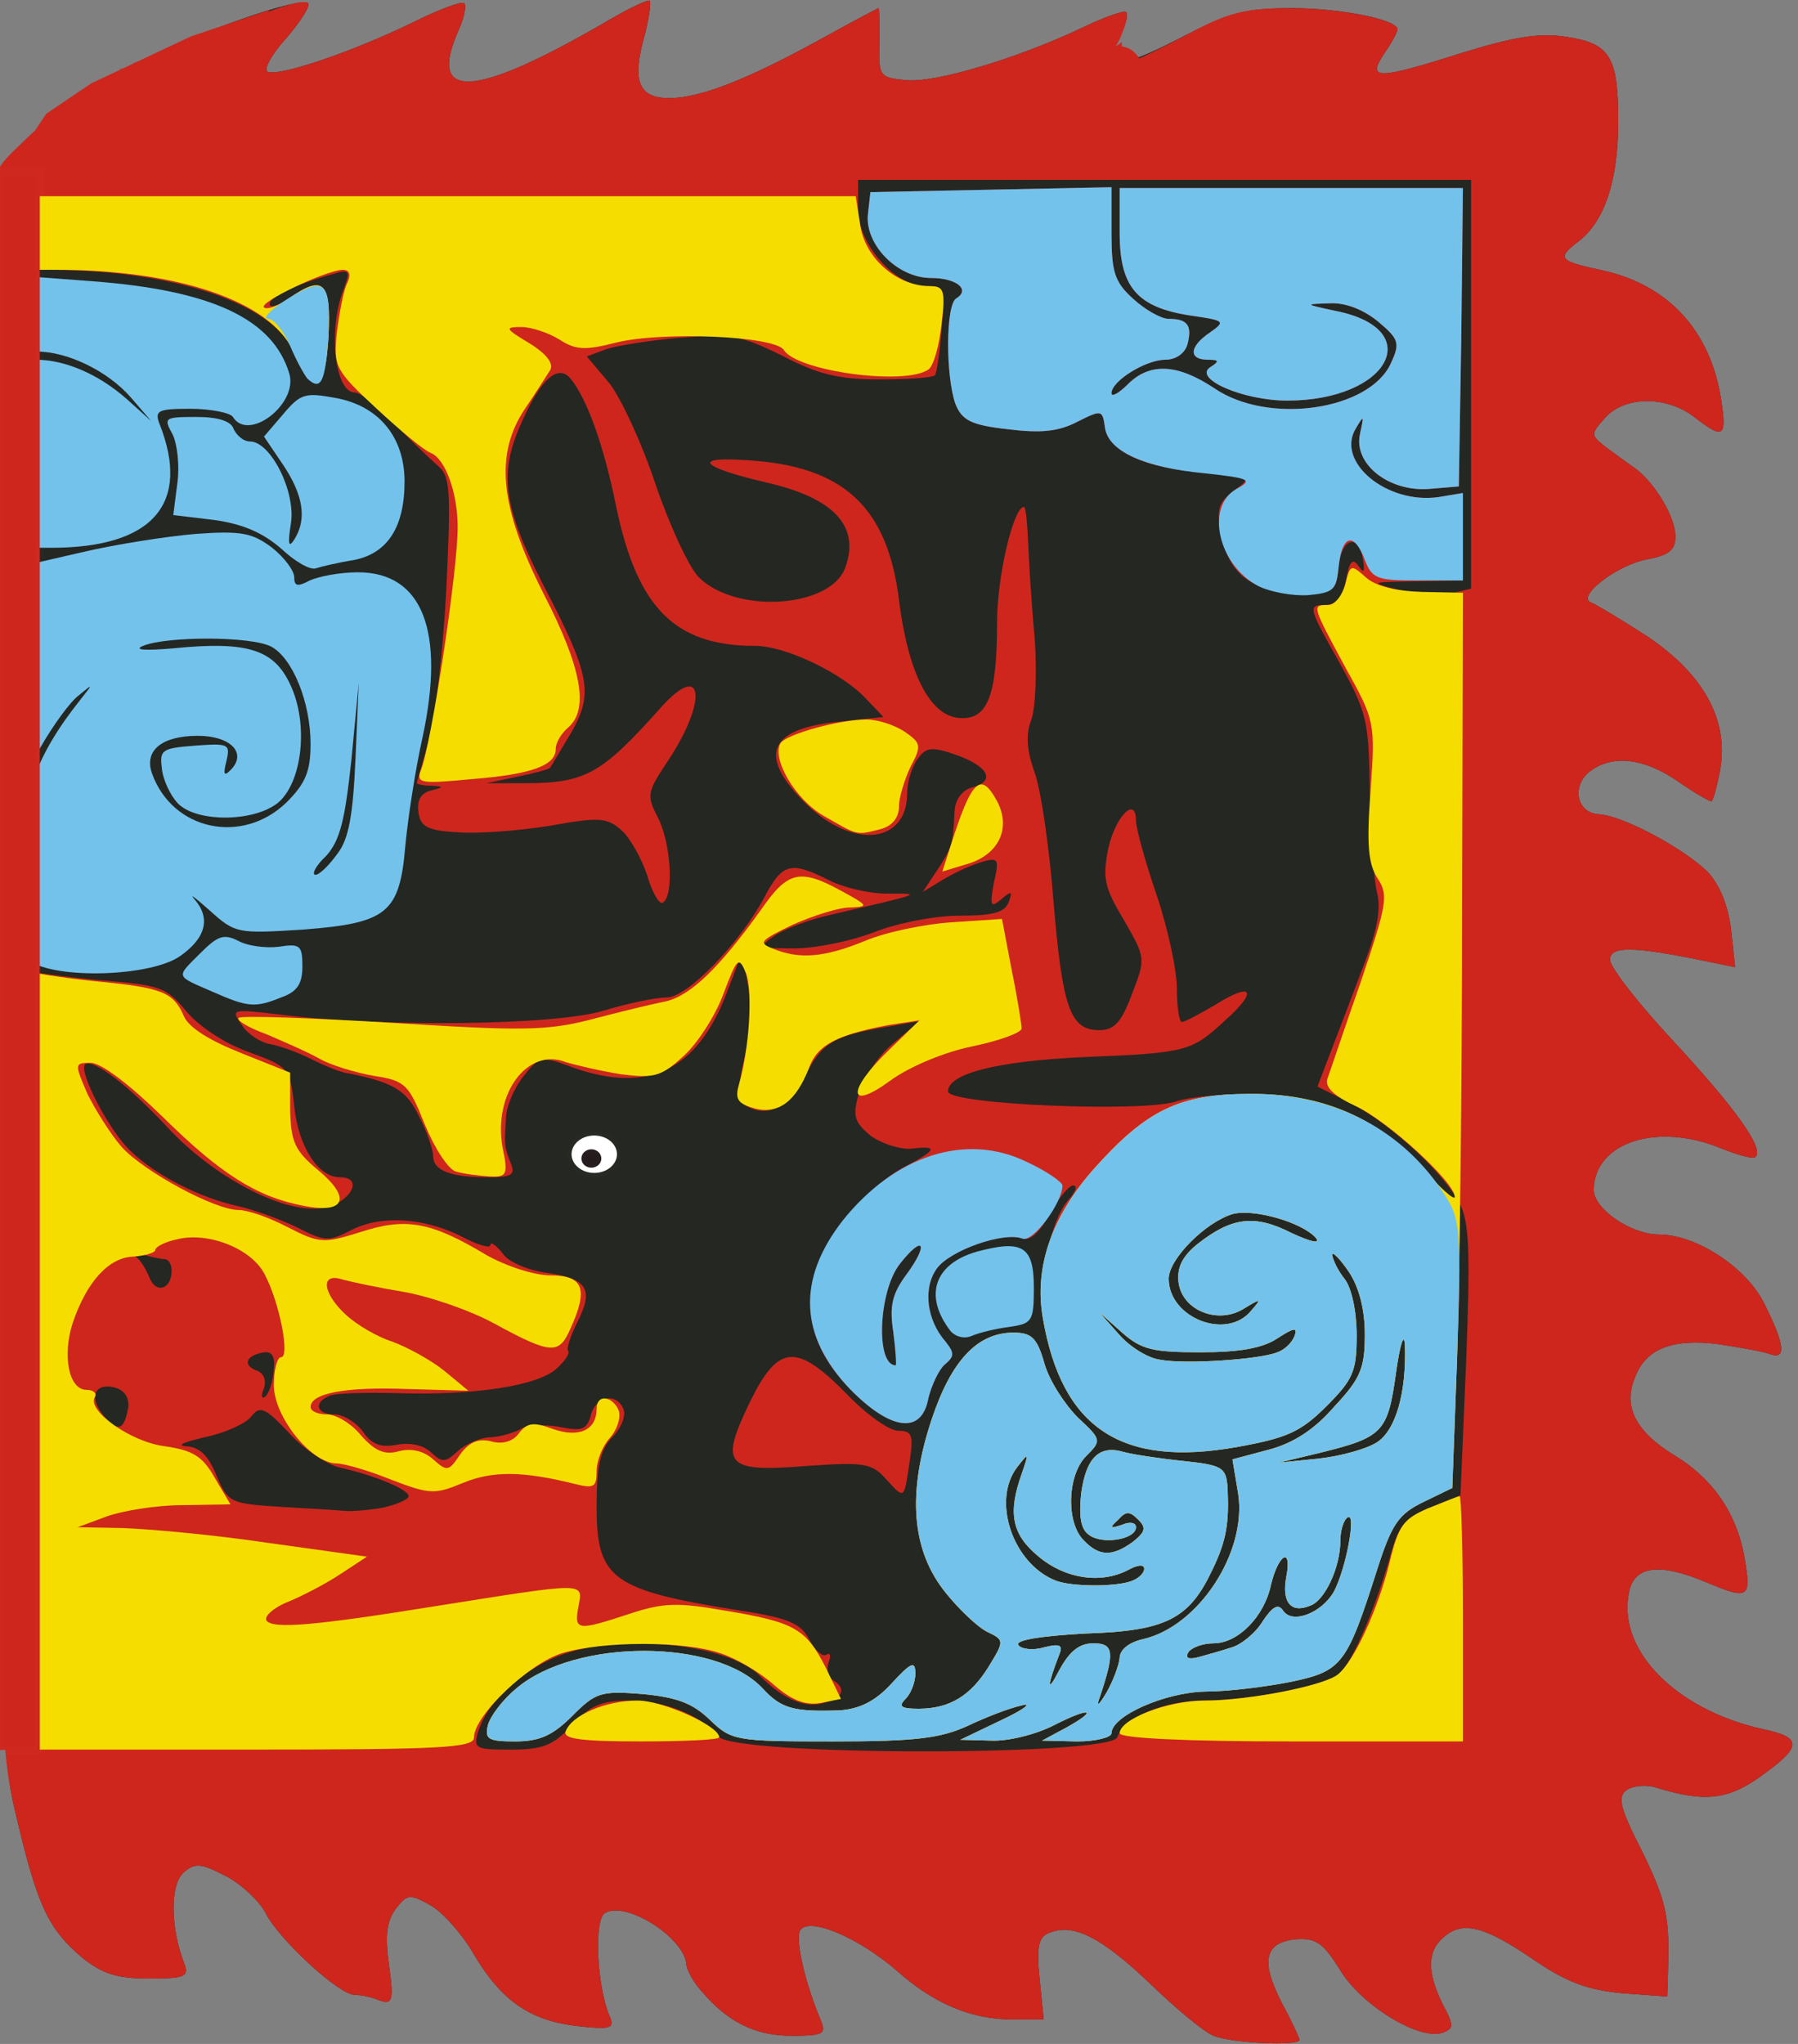
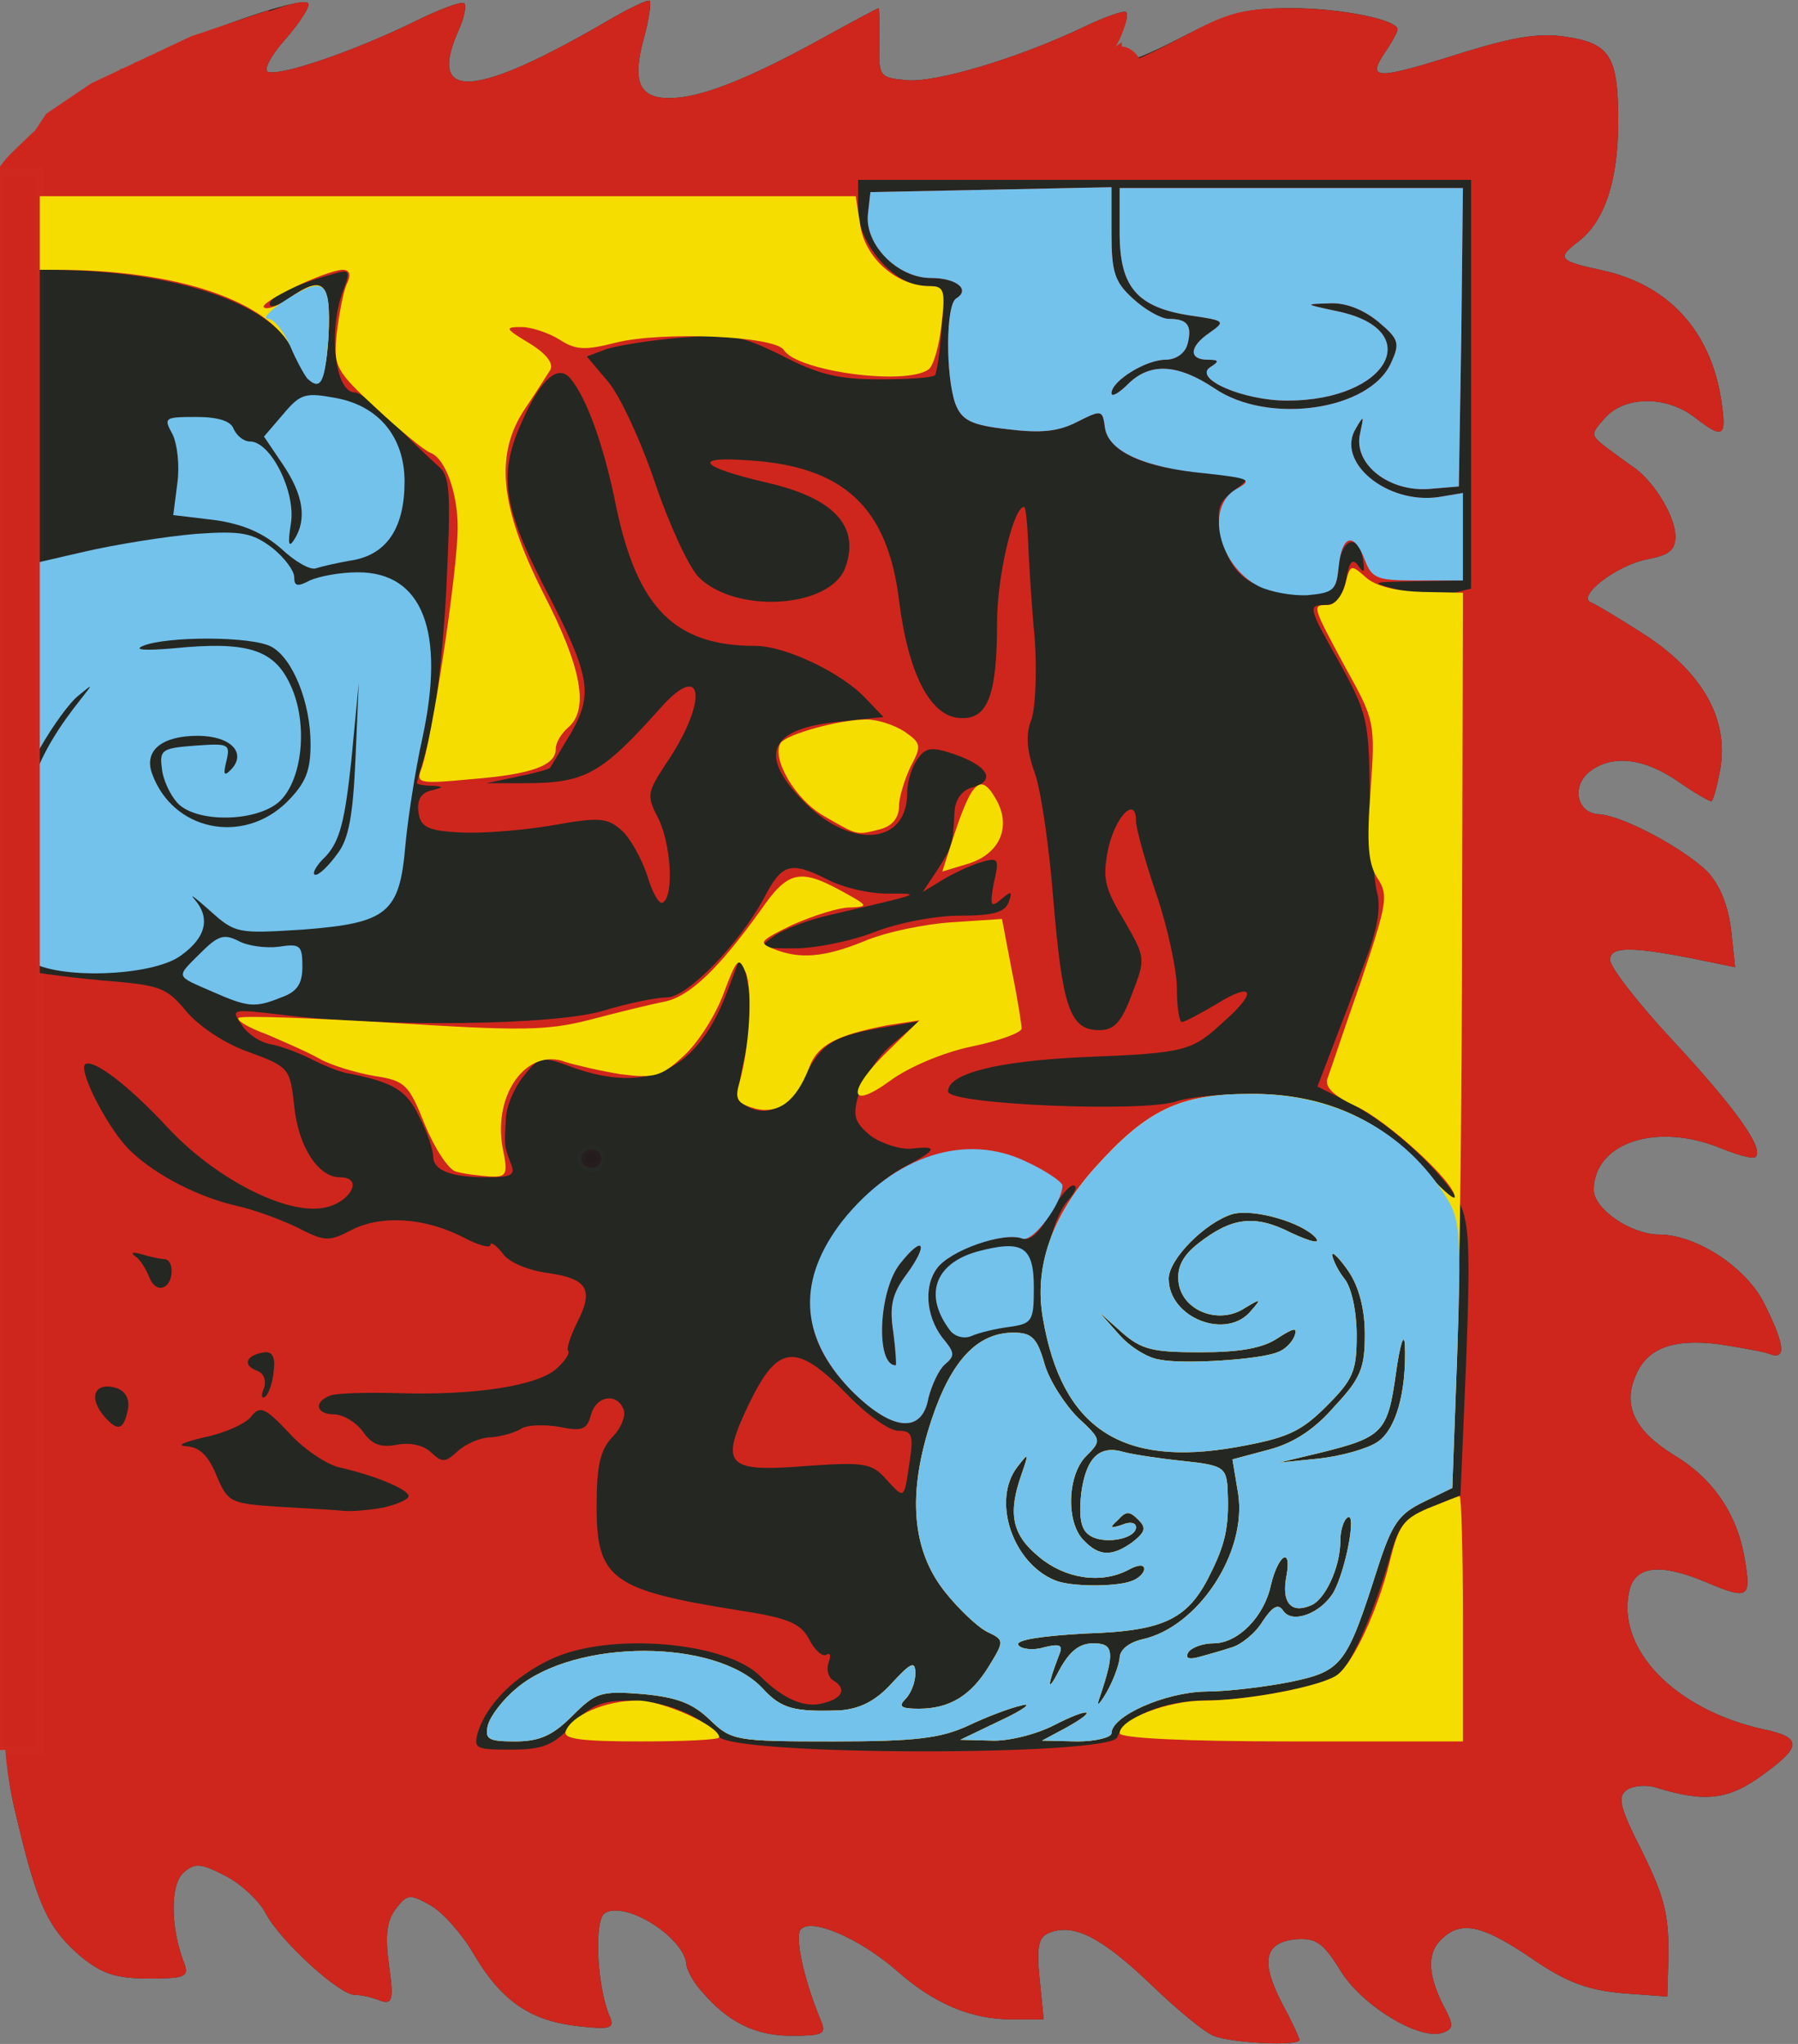
<svg xmlns="http://www.w3.org/2000/svg" xmlns:ns1="http://sodipodi.sourceforge.net/DTD/sodipodi-0.dtd" xmlns:ns2="http://www.inkscape.org/namespaces/inkscape" version="1.0" width="220px" height="250px" viewBox="0 0 2200 2500" preserveAspectRatio="xMidYMid meet" id="svg69" ns1:docname="Korea_1856.svg" ns2:version="0.92.4 (5da689c313, 2019-01-14)">
  <rect x="0" y="0" width="2200" height="2500" fill="#808080" stroke="none" />
  <defs id="defs73" />
  <ns1:namedview pagecolor="#ffffff" bordercolor="#666666" borderopacity="1" objecttolerance="10" gridtolerance="10" guidetolerance="10" ns2:pageopacity="0" ns2:pageshadow="2" ns2:window-width="1366" ns2:window-height="705" id="namedview71" showgrid="false" ns2:snap-nodes="true" ns2:zoom="0.94182548" ns2:cx="37.9301" ns2:cy="185.58089" ns2:window-x="-8" ns2:window-y="-8" ns2:window-maximized="1" ns2:current-layer="svg69" />
  <g id="layer101" stroke="none" fill="#252722">
    <path d="M1485 2490 c-11 -4 -46 -33 -78 -64 -59 -56 -93 -74 -123 -62 -13 5 -16 16 -12 56 l5 50 -39 0 c-49 0 -95 -19 -140 -59 -47 -41 -108 -67 -119 -50 -6 11 5 62 26 112 6 15 1 17 -37 17 -44 0 -78 -17 -110 -55 -10 -11 -17 -25 -18 -31 -1 -33 -74 -80 -100 -64 -13 8 -10 86 5 124 8 17 4 19 -40 14 -57 -7 -92 -31 -126 -89 -14 -24 -38 -51 -53 -59 -25 -14 -28 -13 -42 5 -11 15 -13 33 -8 69 6 43 4 48 -11 43 -9 -4 -23 -7 -31 -7 -19 0 -92 -67 -109 -100 -7 -14 -29 -35 -48 -45 -31 -16 -38 -17 -52 -5 -17 14 -17 68 1 113 5 15 -1 17 -44 17 -40 0 -57 -6 -82 -26 -41 -35 -54 -63 -79 -168 -21 -86 -21 -108 -21 -1052 l0 -964 22 -26 c44 -51 63 -66 138 -104 82 -41 208 -85 217 -76 3 3 -9 22 -27 43 -19 21 -28 39 -22 41 17 5 106 -26 176 -60 32 -16 61 -27 64 -24 3 3 0 17 -6 31 -41 90 18 86 184 -11 24 -14 47 -25 49 -23 2 2 -1 23 -7 45 -15 54 -6 74 31 74 37 0 94 -22 185 -72 38 -21 70 -38 71 -38 1 0 1 19 1 43 -1 40 0 42 32 45 36 4 138 -27 216 -64 27 -13 52 -22 54 -19 3 3 -1 16 -8 30 -22 41 -3 41 73 2 62 -32 81 -37 138 -37 59 0 129 14 129 26 0 3 -7 16 -16 29 -22 33 -10 33 97 -1 62 -19 93 -24 125 -19 54 8 64 24 64 103 0 72 -16 121 -47 146 -29 22 -27 25 29 37 80 18 131 74 144 158 7 46 3 49 -33 21 -34 -26 -85 -26 -109 1 -18 20 -18 21 1 36 11 8 27 20 36 26 25 19 49 60 49 83 0 17 -8 23 -34 28 -38 7 -88 46 -69 53 7 3 37 21 68 41 69 46 100 102 90 162 -4 22 -9 40 -11 40 -3 0 -22 -11 -42 -25 -41 -28 -79 -32 -106 -12 -24 18 -17 52 11 53 29 2 102 41 132 70 15 16 25 40 29 70 l5 47 -34 -7 c-92 -19 -119 -19 -119 -2 0 9 35 54 78 100 75 81 111 131 100 141 -3 3 -21 -2 -41 -10 -79 -33 -156 -8 -157 50 0 24 46 55 80 55 45 0 107 40 129 85 25 50 27 69 6 61 -8 -3 -37 -8 -63 -12 -57 -7 -89 6 -102 42 -14 35 2 65 47 93 49 29 79 73 88 129 8 47 4 49 -48 27 -55 -23 -85 -20 -93 9 -18 72 55 147 163 171 48 10 48 21 1 55 -43 32 -72 35 -133 16 -11 -3 -26 -2 -34 3 -12 8 -10 20 17 73 31 63 35 82 33 147 l-1 33 -55 -4 c-42 -4 -67 -13 -107 -40 -61 -42 -88 -49 -111 -29 -21 17 -21 43 -2 82 14 26 14 30 1 35 -28 11 -100 -33 -126 -76 -21 -34 -30 -40 -55 -38 -38 4 -43 27 -16 79 12 22 21 42 21 44 0 8 -84 4 -105 -5z" id="path2" />
  </g>
  <g id="layer102" fill="#ce261d" stroke="none">
    <path d="m 1485,2490 c -11,-4 -46,-33 -78,-64 -59,-56 -93,-74 -123,-62 -13,5 -16,16 -12,56 l 5,50 h -39 c -49,0 -95,-19 -140,-59 -47,-41 -108,-67 -119,-50 -6,11 5,62 26,112 6,15 1,17 -37,17 -44,0 -78,-17 -110,-55 -10,-11 -17,-25 -18,-31 -1,-33 -74,-80 -100,-64 -13,8 -10,86 5,124 8,17 4,19 -40,14 -57,-7 -92,-31 -126,-89 -14,-24 -38,-51 -53,-59 -25,-14 -28,-13 -42,5 -11,15 -13,33 -8,69 6,43 4,48 -11,43 -9,-4 -23,-7 -31,-7 -19,0 -92,-67 -109,-100 -7,-14 -29,-35 -48,-45 -31,-16 -38,-17 -52,-5 -17,14 -17,68 1,113 5,15 -1,17 -44,17 -40,0 -57,-6 -82,-26 C 59,2359 46,2331 21,2226 1,2144 0,2111 0,1658 v -480 l 22,7 c 13,4 58,10 101,14 73,6 80,8 105,38 16,19 48,40 77,50 49,18 50,20 55,66 5,49 29,87 56,87 32,0 10,35 -25,38 -47,5 -130,-39 -185,-98 -49,-53 -93,-86 -102,-78 -8,9 30,82 56,106 31,30 85,57 130,67 19,4 52,16 73,26 35,18 39,18 68,3 36,-18 89,-15 137,10 17,9 32,13 32,9 0,-5 7,0 15,10 7,11 32,21 55,24 49,7 57,20 36,61 -8,16 -13,32 -11,34 3,3 -4,13 -14,22 -23,21 -100,33 -195,30 -38,-1 -75,0 -82,3 -21,8 -17,23 5,23 11,0 27,10 35,21 11,16 22,20 42,16 17,-3 33,1 42,10 13,12 17,12 32,-2 10,-9 28,-17 41,-17 13,-1 29,-6 36,-10 6,-5 27,-6 46,-3 29,6 35,4 40,-14 6,-24 32,-28 40,-7 3,8 -3,23 -14,34 -15,16 -19,36 -19,85 0,89 19,102 176,127 59,9 74,16 84,35 7,14 17,22 21,19 5,-3 6,1 3,9 -3,8 -1,18 5,22 17,10 13,22 -11,28 -23,7 -50,-5 -78,-33 -42,-42 -184,-54 -255,-21 -45,21 -79,55 -90,89 -6,21 -3,22 40,22 39,0 52,-5 75,-30 22,-24 36,-30 70,-30 43,0 88,18 109,44 20,24 479,24 488,1 9,-25 58,-45 107,-45 54,0 146,-18 164,-32 16,-13 44,-79 62,-141 11,-41 18,-50 50,-63 l 37,-15 7,-165 c 5,-133 4,-169 -8,-192 -20,-38 -83,-96 -132,-122 l -42,-21 18,-47 c 10,-26 28,-73 40,-105 15,-39 20,-66 15,-85 -4,-15 -8,-70 -9,-122 -1,-90 -3,-98 -39,-163 -35,-62 -37,-67 -17,-67 15,0 22,-8 27,-31 4,-22 8,-27 15,-17 7,10 8,8 6,-6 -5,-34 -26,-29 -30,6 -3,32 -4,33 -50,32 -57,0 -85,-22 -94,-72 -6,-29 -3,-38 16,-52 23,-17 22,-17 -36,-22 -73,-5 -118,-26 -122,-55 -3,-22 -4,-22 -34,-7 -23,12 -45,14 -85,9 -45,-5 -56,-11 -64,-31 -12,-34 -12,-121 1,-129 18,-11 0,-25 -31,-25 -41,0 -81,-41 -77,-78 l 3,-27 148,-3 147,-3 v 56 c 0,48 4,60 26,80 15,14 35,25 44,25 23,0 29,8 23,31 -3,11 -14,19 -27,19 -24,0 -66,26 -66,41 0,5 9,0 20,-11 27,-27 61,-25 106,5 66,45 190,27 216,-31 11,-24 10,-29 -15,-50 -18,-15 -40,-24 -60,-23 -31,1 -31,1 6,9 114,22 67,110 -58,110 -54,0 -116,-27 -94,-41 11,-7 11,-9 -3,-9 -24,0 -23,-16 2,-33 20,-14 19,-15 -23,-21 -66,-10 -87,-35 -87,-101 v -55 h 210 210 l -2,183 -3,182 -36,3 c -49,4 -93,-30 -85,-67 5,-23 5,-24 -5,-7 -25,41 38,93 101,84 l 30,-5 v 54 53 l -57,1 c -58,1 -58,1 -20,11 20,6 49,7 62,4 l 25,-6 V 470 220 h -375 -375 v 36 c 0,43 45,94 83,94 23,0 24,2 19,53 -2,28 -6,54 -8,56 -3,3 -33,5 -68,5 -50,0 -75,-6 -119,-29 -51,-25 -63,-27 -124,-22 -37,3 -79,10 -91,14 l -24,9 27,32 c 14,17 40,73 57,124 17,50 41,102 53,114 45,45 160,38 179,-11 19,-51 -13,-86 -97,-105 -81,-19 -91,-32 -22,-27 117,7 171,57 185,171 11,88 37,140 72,144 36,4 48,-25 48,-117 0,-56 20,-141 33,-141 2,0 4,19 5,43 1,23 4,76 8,117 3,41 1,86 -4,100 -7,18 -6,37 4,65 8,22 18,93 23,157 11,130 20,158 56,158 18,0 27,-9 40,-44 17,-44 17,-44 -10,-91 -24,-40 -26,-51 -19,-87 9,-40 34,-65 34,-34 0,9 11,49 25,90 14,41 25,93 25,115 0,23 3,41 6,41 4,0 22,-10 41,-21 46,-29 53,-17 11,20 -40,37 -46,39 -173,44 -105,5 -165,20 -165,42 0,16 240,26 280,12 14,-5 54,-9 90,-9 102,-1 189,45 240,127 17,27 18,46 13,192 l -6,163 -35,17 c -31,15 -39,27 -57,83 -37,116 -43,124 -105,137 -30,6 -77,12 -105,12 -50,1 -115,30 -115,51 0,5 -19,10 -42,10 l -43,-1 28,-15 c 42,-23 32,-27 -13,-4 -21,11 -56,20 -77,19 l -38,-1 50,-24 c 28,-13 39,-22 25,-18 -14,3 -43,14 -66,25 -33,15 -63,19 -164,19 -121,0 -125,-1 -152,-27 -21,-20 -40,-27 -82,-31 -51,-4 -57,-2 -86,27 -24,24 -40,31 -70,31 -33,0 -37,-3 -33,-20 3,-11 18,-31 35,-45 72,-61 244,-61 301,0 23,25 38,29 95,27 24,-2 43,-11 63,-33 24,-26 29,-28 29,-12 0,10 -5,24 -12,31 -9,9 -6,12 16,12 38,0 64,-16 86,-52 19,-31 19,-32 -2,-42 -12,-6 -35,-28 -51,-48 -42,-52 -47,-122 -17,-212 24,-72 56,-106 100,-106 22,0 29,6 38,38 6,21 25,50 41,66 29,27 29,28 10,47 -23,23 -25,81 -3,103 19,20 35,20 60,2 15,-12 17,-17 7,-27 -11,-11 -15,-11 -25,0 -11,10 -10,11 5,6 9,-4 17,-3 17,3 0,15 -42,22 -58,9 -10,-7 -12,-24 -9,-51 6,-43 22,-59 52,-50 11,3 44,8 73,11 48,5 52,8 54,32 2,44 -1,65 -19,102 -28,59 -56,74 -155,77 -54,3 -86,8 -82,14 3,5 18,7 31,3 20,-5 24,-3 19,9 -15,39 -15,48 0,19 13,-24 25,-33 42,-33 25,0 26,11 8,65 -5,13 -2,12 8,-5 8,-14 15,-33 16,-42 0,-10 11,-19 28,-23 68,-15 128,-106 117,-178 l -7,-42 45,-12 c 30,-8 56,-25 80,-53 32,-34 37,-47 37,-88 0,-30 -7,-58 -20,-77 -11,-16 -20,-25 -20,-20 1,6 7,19 15,29 9,11 15,41 15,69 0,44 -4,54 -37,87 -32,32 -49,39 -110,50 -141,25 -214,-23 -237,-158 -7,-42 10,-121 31,-144 9,-10 12,-18 6,-18 -5,0 -18,16 -29,35 -11,22 -24,33 -32,30 -24,-9 -90,14 -106,37 -17,24 -12,63 11,89 11,14 11,18 -1,28 -7,6 -16,25 -20,41 -8,45 -46,40 -96,-11 -45,-47 -58,-93 -41,-147 13,-43 65,-103 110,-126 38,-20 39,-25 6,-21 -14,1 -36,-6 -50,-16 -20,-17 -22,-24 -14,-52 5,-17 23,-45 41,-60 l 33,-28 -40,7 c -65,11 -79,19 -100,60 -20,39 -47,52 -73,36 -10,-7 -10,-19 -1,-59 7,-29 9,-67 4,-89 l -7,-39 -19,50 c -36,94 -96,123 -187,91 -40,-15 -42,-14 -62,11 -11,14 -21,37 -21,52 -2,33 -2,33 6,54 6,14 1,17 -28,17 -45,0 -67,-8 -67,-26 0,-7 -7,-29 -17,-48 -15,-32 -31,-42 -86,-53 -10,-1 -31,-10 -47,-18 -16,-8 -38,-16 -50,-18 -11,-2 -27,-12 -34,-23 -14,-20 -13,-20 47,-13 128,16 339,13 396,-5 30,-9 64,-16 77,-16 25,0 89,-66 119,-122 22,-42 32,-45 78,-22 17,9 49,17 72,17 44,0 47,-1 -69,26 -27,6 -58,18 -69,26 -20,14 -19,15 25,15 26,0 70,-9 98,-20 28,-11 74,-20 104,-20 41,0 55,-4 60,-16 5,-14 4,-15 -9,-4 -13,11 -14,8 -9,-20 7,-30 6,-32 -17,-25 -13,4 -34,14 -47,22 l -23,14 18,-27 c 18,-28 19,-31 21,-72 1,-15 10,-26 22,-29 29,-8 19,-26 -21,-40 -29,-10 -36,-9 -46,5 -7,9 -13,28 -13,42 0,62 -66,69 -123,14 -60,-59 -48,-92 37,-101 l 57,-6 -22,-23 C 1030,823 961,790 924,790 826,790 780,744 754,620 739,545 718,487 698,463 c -15,-18 -36,0 -59,52 -29,63 -24,103 25,199 59,113 62,134 35,182 -13,21 -24,41 -26,43 -1,2 -20,7 -40,11 l -38,8 h 45 c 76,0 95,-10 169,-93 53,-59 57,-6 6,69 -23,35 -24,39 -10,66 16,31 20,96 6,104 -4,3 -13,-12 -19,-33 -7,-21 -21,-46 -31,-55 -18,-16 -27,-17 -88,-6 -37,6 -88,10 -113,8 -37,-2 -46,-7 -48,-25 -2,-14 3,-23 15,-26 16,-4 17,-5 1,-6 -10,0 -18,-2 -18,-3 0,-2 7,-24 14,-50 8,-25 18,-109 22,-185 6,-126 5,-141 -11,-154 -9,-8 -33,-31 -53,-51 -19,-21 -41,-38 -48,-38 -24,0 -33,-75 -14,-125 9,-24 8,-26 -12,-20 -47,13 -78,28 -78,37 0,5 10,2 22,-6 44,-31 53,-22 50,45 -4,67 -18,74 -42,20 C 334,371 214,331 63,330 H 10 L 7,502 C 5,663 4,659 2,443 0,187 -32,232 37,165 80,123 361,-13 377,4 c 3,3 -9,22 -27,43 -19,21 -28,39 -22,41 17,5 106,-26 176,-60 32,-16 61,-27 64,-24 3,3 0,17 -6,31 -41,90 18,86 184,-11 24,-14 47,-25 49,-23 2,2 -1,23 -7,45 -15,54 -6,74 31,74 37,0 94,-22 185,-72 38,-21 70,-38 71,-38 1,0 1,19 1,43 -1,40 0,42 32,45 36,4 138,-27 216,-64 27,-13 52,-22 54,-19 3,3 -1,17 -8,33 -8,15 -16,30 -18,34 -5,11 37,-6 103,-41 48,-26 69,-31 125,-31 59,0 130,14 130,26 0,3 -7,16 -16,29 -22,33 -10,33 97,-1 62,-19 93,-24 125,-19 54,8 64,24 64,103 0,72 -16,121 -47,146 -29,22 -27,25 29,37 80,18 131,74 144,158 7,46 3,49 -33,21 -34,-26 -85,-26 -109,1 -18,20 -18,21 1,36 11,8 27,20 36,26 25,19 49,60 49,83 0,17 -8,23 -34,28 -38,7 -88,46 -69,53 7,3 37,21 68,41 69,46 100,102 90,162 -4,22 -9,40 -11,40 -3,0 -22,-11 -42,-25 -41,-28 -79,-32 -106,-12 -24,18 -17,52 11,53 29,2 102,41 132,70 15,16 25,40 29,70 l 5,47 -34,-7 c -92,-19 -119,-19 -119,-2 0,9 35,54 78,100 75,81 111,131 100,141 -3,3 -21,-2 -41,-10 -79,-33 -156,-8 -157,50 0,24 46,55 80,55 45,0 107,40 129,85 25,50 27,69 6,61 -8,-3 -37,-8 -63,-12 -57,-7 -89,6 -102,42 -14,35 2,65 47,93 49,29 79,73 88,129 8,47 4,49 -48,27 -55,-23 -85,-20 -93,9 -18,72 55,147 163,171 48,10 48,21 1,55 -43,32 -72,35 -133,16 -11,-3 -26,-2 -34,3 -12,8 -10,20 17,73 31,63 35,82 33,147 l -1,33 -55,-4 c -42,-4 -67,-13 -107,-40 -61,-42 -88,-49 -111,-29 -21,17 -21,43 -2,82 14,26 14,30 1,35 -28,11 -100,-33 -126,-76 -21,-34 -30,-40 -55,-38 -38,4 -43,27 -16,79 12,22 21,42 21,44 0,8 -84,4 -105,-5 z m 22,-475 c 11,-3 29,-17 38,-32 12,-18 19,-22 25,-13 11,17 47,3 62,-23 15,-28 28,-98 17,-91 -5,3 -9,16 -9,29 0,32 -19,73 -37,79 -24,10 -35,-5 -29,-36 7,-37 -10,-27 -19,11 -8,38 -40,71 -70,71 -13,0 -27,5 -31,11 -4,7 0,9 12,6 11,-3 29,-8 41,-12 z m -123,-81 c 9,-3 16,-10 16,-15 0,-6 -8,-5 -19,1 -34,18 -78,11 -110,-16 -33,-27 -38,-53 -21,-101 9,-26 9,-27 -5,-9 -32,41 -6,118 46,139 19,8 74,8 93,1 z m -915,-90 c 17,-4 31,-10 31,-14 0,-8 -40,-25 -84,-35 -15,-3 -44,-22 -62,-42 -30,-32 -36,-34 -47,-20 -6,8 -32,20 -57,25 -25,6 -35,10 -22,11 16,1 27,11 37,36 14,33 17,34 77,38 35,2 70,4 79,5 9,1 31,-1 48,-4 z m 1216,-80 c 23,-15 36,-61 34,-119 -1,-16 -6,-1 -11,35 -10,72 -16,78 -93,97 l -50,12 49,-5 c 27,-3 59,-12 71,-20 z M 157,1721 c 1,-12 -5,-21 -17,-24 -25,-6 -32,13 -12,36 17,19 24,16 29,-12 z m 178,-45 c 2,-16 -2,-23 -11,-22 -22,3 -28,15 -11,22 10,3 13,12 10,22 -4,9 -3,14 2,10 4,-4 9,-18 10,-32 z m 758,-47 c -5,-32 -1,-47 16,-70 28,-38 21,-50 -8,-13 -26,33 -30,124 -5,124 1,0 0,-18 -3,-41 z m 470,25 c 9,-3 18,-12 21,-20 4,-11 -1,-10 -21,3 -18,12 -46,17 -94,17 -58,0 -72,-3 -96,-24 l -28,-25 24,27 c 13,15 35,29 50,31 30,6 122,0 144,-9 z m -32,-51 c 13,-15 12,-15 -8,-3 -32,21 -77,3 -81,-32 -2,-18 5,-32 24,-47 41,-32 69,-36 114,-13 24,11 36,14 30,6 -17,-19 -76,-36 -102,-29 -33,10 -78,55 -78,79 0,48 71,76 101,39 z M 210,1554 c 0,-8 -4,-14 -9,-14 -5,0 -18,-3 -28,-6 -11,-3 -14,-2 -7,3 6,4 13,16 17,26 8,20 27,14 27,-9 z" id="path5" ns2:connector-curvature="0" ns1:nodetypes="cccscscccsccscccccccsccccsccsccccccsccccccccscccscccsccccccccccscccsccsccscsccscccccccccccccscscccccccccccsccccscscssscccccsssccsccccccccccccccccccccsscssccccccscccccsscccccscccsssscccscccccccccscccccccccsccsscccccssscccssccsccsccscccccccccccsccccccscscccsscccscscccccccccccccccccccccccssccsccccsccsccssscscccccccccsccccscsccccccscccccccccscsccccsccsccccccccccccsccscscscccccccsscccscccccccsccccscccccccsccccscccccccccccccccccccccccsccccccscccsccccscccccccscccccccscccscccccccccccccccccsccccsccccccccccccscssccss" />
    <path d="M1084 1809 c-17 -19 -26 -21 -96 -16 -100 8 -108 0 -71 -77 35 -72 57 -74 119 -11 24 25 52 45 63 45 17 0 19 5 14 38 -7 47 -6 46 -29 21z" id="path7" />
  </g>
  <g id="layer104" stroke="none" fill="#f6dd00">
-     <path d="M10 1659 c0 -455 1 -481 17 -473 10 4 50 10 88 14 83 8 97 13 110 43 6 14 32 30 70 45 l60 24 0 45 c1 39 5 50 34 74 41 34 34 54 -17 44 -58 -11 -102 -39 -173 -109 -40 -39 -75 -66 -88 -66 -20 0 -20 1 -4 38 10 20 28 49 42 65 27 30 114 77 143 77 11 0 37 9 60 21 39 20 44 20 89 6 55 -18 86 -13 154 28 25 14 59 25 79 25 40 0 46 17 24 65 -14 32 -23 32 -93 -6 -31 -17 -82 -34 -112 -39 -30 -5 -63 -12 -74 -15 -27 -9 -25 16 4 43 13 12 38 27 57 33 19 7 48 23 64 36 l29 24 -74 -2 c-76 -3 -119 5 -119 22 0 5 9 9 20 9 11 0 30 11 42 26 17 19 29 24 46 19 16 -4 31 0 42 10 17 15 19 15 33 -6 11 -15 22 -20 38 -16 14 4 27 0 34 -10 10 -13 18 -14 42 -5 32 11 53 1 53 -25 0 -18 19 -16 27 2 3 9 -2 24 -11 34 -9 10 -16 28 -16 40 0 20 -3 22 -27 16 -64 -16 -101 -16 -137 -1 -34 14 -40 14 -87 -4 -27 -11 -58 -20 -67 -20 -31 0 -77 -57 -77 -96 0 -18 4 -34 9 -34 11 0 -2 -67 -20 -101 -16 -32 -70 -53 -108 -43 -14 3 -26 9 -26 13 0 3 -12 7 -27 8 -30 1 -57 31 -74 81 -13 40 -5 82 17 82 8 0 13 4 10 9 -10 16 44 55 86 60 34 5 46 12 61 39 l19 32 -59 1 c-32 0 -74 7 -93 14 l-35 13 55 1 c30 1 110 8 177 18 l122 17 -32 21 c-18 12 -47 27 -64 34 -18 7 -30 18 -27 23 7 11 61 6 204 -17 189 -30 183 -30 178 -1 -6 31 -2 31 62 10 42 -14 60 -14 117 -4 85 14 99 22 123 69 l19 39 -25 5 c-19 3 -35 -3 -58 -23 -17 -15 -46 -32 -65 -38 -44 -15 -143 -15 -193 0 -40 12 -108 76 -108 103 0 13 -39 15 -285 15 l-285 0 0 -481z" id="path29" />
    <path d="M597 2110 c3 -11 18 -31 35 -45 72 -61 244 -61 301 0 23 25 38 29 95 27 24 -2 43 -11 63 -33 24 -26 29 -28 29 -12 0 10 -5 24 -12 31 -9 9 -6 12 16 12 38 0 64 -16 86 -52 19 -31 19 -32 -2 -42 -12 -6 -35 -28 -51 -48 -42 -52 -47 -122 -17 -212 24 -72 56 -106 100 -106 22 0 29 6 38 38 6 21 25 50 41 66 29 27 29 28 10 47 -23 23 -25 81 -3 103 19 20 35 20 60 2 15 -12 17 -17 7 -27 -11 -11 -15 -11 -25 0 -11 10 -10 11 5 6 9 -4 17 -3 17 3 0 15 -42 22 -58 9 -10 -7 -12 -24 -9 -51 6 -43 22 -59 52 -50 11 3 44 8 73 11 48 5 52 8 54 32 2 44 -1 65 -19 102 -28 59 -56 74 -155 77 -54 3 -86 8 -82 14 3 5 18 7 31 3 20 -5 24 -3 19 9 -15 39 -15 48 0 19 13 -24 25 -33 42 -33 25 0 26 11 8 65 -5 13 -2 12 8 -5 8 -14 15 -33 16 -42 0 -10 11 -19 28 -23 68 -15 128 -106 117 -178 l-7 -42 45 -12 c30 -8 56 -25 80 -53 32 -34 37 -47 37 -88 0 -30 -7 -58 -20 -77 -11 -16 -20 -25 -20 -20 1 6 7 19 15 29 9 11 15 41 15 69 0 44 -4 54 -37 87 -32 32 -49 39 -110 50 -141 25 -214 -23 -237 -158 -11 -62 11 -125 64 -184 63 -70 103 -90 189 -90 87 -1 158 29 211 90 22 25 40 41 40 36 0 -18 -82 -93 -121 -111 -26 -12 -38 -23 -35 -33 3 -8 21 -62 41 -119 32 -95 34 -106 21 -126 -12 -18 -14 -42 -9 -108 6 -84 5 -86 -31 -151 -41 -76 -41 -76 -21 -76 8 0 17 -11 21 -25 6 -25 7 -25 25 -9 12 11 37 17 69 18 l50 1 -1 385 c0 212 -3 458 -6 547 l-6 163 -35 17 c-31 15 -39 27 -57 83 -37 116 -43 124 -105 137 -30 6 -77 12 -105 12 -50 1 -115 30 -115 51 0 5 -19 10 -42 10 l-43 -1 28 -15 c42 -23 32 -27 -13 -4 -21 11 -56 20 -77 19 l-38 -1 50 -24 c28 -13 39 -22 25 -18 -14 3 -43 14 -66 25 -33 15 -63 19 -164 19 -121 0 -125 -1 -152 -27 -21 -20 -40 -27 -82 -31 -51 -4 -57 -2 -86 27 -24 24 -40 31 -70 31 -33 0 -37 -3 -33 -20z m910 -95 c11 -3 29 -17 38 -32 12 -18 19 -22 25 -13 11 17 47 3 62 -23 15 -28 28 -98 17 -91 -5 3 -9 16 -9 29 0 32 -19 73 -37 79 -24 10 -35 -5 -29 -36 7 -37 -10 -27 -19 11 -8 38 -40 71 -70 71 -13 0 -27 5 -31 11 -4 7 0 9 12 6 11 -3 29 -8 41 -12z m-123 -81 c9 -3 16 -10 16 -15 0 -6 -8 -5 -19 1 -34 18 -78 11 -110 -16 -33 -27 -38 -53 -21 -101 9 -26 9 -27 -5 -9 -32 41 -6 118 46 139 19 8 74 8 93 1z m301 -170 c23 -15 36 -61 34 -119 -1 -16 -6 -1 -11 35 -10 72 -16 78 -93 97 l-50 12 49 -5 c27 -3 59 -12 71 -20z m-122 -110 c9 -3 18 -12 21 -20 4 -11 -1 -10 -21 3 -18 12 -46 17 -94 17 -58 0 -72 -3 -96 -24 l-28 -25 24 27 c13 15 35 29 50 31 30 6 122 0 144 -9z m-32 -51 c13 -15 12 -15 -8 -3 -32 21 -77 3 -81 -32 -2 -18 5 -32 24 -47 41 -32 69 -36 114 -13 24 11 36 14 30 6 -17 -19 -76 -36 -102 -29 -33 10 -78 55 -78 79 0 48 71 76 101 39z" id="path31" />
    <path d="M692 2118 c7 -20 49 -38 88 -38 31 0 100 31 100 45 0 3 -43 5 -96 5 -72 0 -95 -3 -92 -12z" id="path33" />
    <path d="M1370 2120 c0 -17 58 -40 104 -40 53 0 146 -18 163 -32 20 -16 49 -80 63 -136 11 -46 17 -54 47 -67 20 -8 37 -15 39 -15 2 0 4 68 4 150 l0 150 -210 0 c-130 0 -210 -4 -210 -10z" id="path35" />
    <path d="M558 1433 c-9 -2 -26 -28 -38 -57 -20 -50 -24 -54 -62 -60 -23 -4 -53 -13 -67 -21 -14 -8 -44 -21 -65 -30 -22 -8 -37 -17 -34 -20 3 -3 87 0 187 6 158 10 190 10 244 -4 34 -9 75 -19 91 -22 31 -7 66 -41 117 -112 33 -48 48 -51 99 -23 33 18 33 19 10 20 -14 0 -45 10 -70 21 -39 19 -43 22 -25 29 33 14 64 11 113 -9 26 -11 74 -21 108 -23 l60 -4 12 63 c7 34 12 66 12 71 0 5 -27 15 -61 22 -34 7 -77 25 -100 42 -52 38 -53 12 -1 -38 l37 -36 -39 6 c-62 12 -86 24 -96 52 -16 41 -37 57 -66 50 -21 -6 -25 -11 -20 -29 13 -45 17 -113 9 -136 -9 -22 -11 -20 -28 25 -10 27 -32 61 -49 76 -27 25 -36 27 -76 22 -25 -4 -55 -11 -68 -15 -47 -18 -89 39 -77 105 7 33 5 36 -16 35 -13 -1 -31 -3 -41 -6z" id="path37" />
    <path d="M1163 1035 c26 -82 37 -92 57 -55 17 32 3 64 -34 76 l-33 10 10 -31z" id="path39" />
    <path d="M1008 998 c-35 -20 -64 -70 -53 -89 7 -11 73 -29 105 -29 14 0 35 7 47 15 20 14 21 17 7 43 -7 15 -14 37 -14 48 0 14 -8 24 -22 28 -31 8 -28 8 -70 -16z" id="path41" />
    <path d="M515 942 c13 -33 45 -243 45 -297 0 -42 -15 -84 -33 -91 -8 -3 -37 -27 -66 -54 -51 -47 -53 -52 -49 -92 3 -24 8 -51 12 -60 6 -12 4 -18 -5 -18 -21 1 -103 40 -96 46 3 3 16 -1 29 -10 44 -31 53 -22 50 45 -4 68 -17 73 -44 17 -29 -60 -141 -98 -290 -98 l-58 0 0 -45 0 -45 519 0 518 0 6 38 c7 39 45 72 85 72 17 0 19 5 14 47 -3 27 -10 51 -16 55 -29 20 -161 2 -177 -24 -11 -17 -148 -23 -205 -9 -39 10 -50 9 -70 -4 -13 -8 -34 -15 -46 -15 -21 0 -20 2 10 20 21 13 30 25 25 33 -4 6 -17 27 -30 46 -38 56 -32 120 22 227 47 91 56 142 30 164 -8 7 -15 18 -15 26 0 20 -28 31 -103 37 -63 6 -68 5 -62 -11z" id="path43" />
  </g>
  <g id="layer105" fill="#73c2ec" stroke="none">
    <path d="M597 2110 c3 -11 18 -31 35 -45 72 -61 244 -61 301 0 23 25 38 29 95 27 24 -2 43 -11 63 -33 24 -26 29 -28 29 -12 0 10 -5 24 -12 31 -9 9 -6 12 16 12 38 0 64 -16 86 -52 19 -31 19 -32 -2 -42 -12 -6 -35 -28 -51 -48 -42 -52 -47 -122 -17 -212 24 -72 56 -106 100 -106 22 0 29 6 38 38 6 21 25 50 41 66 29 27 29 28 10 47 -23 23 -25 81 -3 103 19 20 35 20 60 2 15 -12 17 -17 7 -27 -11 -11 -15 -11 -25 0 -11 10 -10 11 5 6 9 -4 17 -3 17 3 0 15 -42 22 -58 9 -10 -7 -12 -24 -9 -51 6 -43 22 -59 52 -50 11 3 44 8 73 11 48 5 52 8 54 32 2 44 -1 65 -19 102 -28 59 -56 74 -155 77 -54 3 -86 8 -82 14 3 5 18 7 31 3 20 -5 24 -3 19 9 -15 39 -15 48 0 19 13 -24 25 -33 42 -33 25 0 26 11 8 65 -5 13 -2 12 8 -5 8 -14 15 -33 16 -42 0 -10 11 -19 28 -23 68 -15 128 -106 117 -178 l-7 -42 45 -12 c30 -8 56 -25 80 -53 32 -34 37 -47 37 -88 0 -30 -7 -58 -20 -77 -11 -16 -20 -25 -20 -20 1 6 7 19 15 29 9 11 15 41 15 69 0 44 -4 54 -37 87 -32 32 -49 39 -110 50 -141 25 -214 -23 -237 -158 -11 -62 11 -125 64 -184 63 -70 103 -90 189 -90 104 -1 190 45 241 127 17 27 18 46 13 192 l-6 163 -35 17 c-31 15 -39 27 -57 83 -37 116 -43 124 -105 137 -30 6 -77 12 -105 12 -50 1 -115 30 -115 51 0 5 -19 10 -42 10 l-43 -1 28 -15 c42 -23 32 -27 -13 -4 -21 11 -56 20 -77 19 l-38 -1 50 -24 c28 -13 39 -22 25 -18 -14 3 -43 14 -66 25 -33 15 -63 19 -164 19 -121 0 -125 -1 -152 -27 -21 -20 -40 -27 -82 -31 -51 -4 -57 -2 -86 27 -24 24 -40 31 -70 31 -33 0 -37 -3 -33 -20z m910 -95 c11 -3 29 -17 38 -32 12 -18 19 -22 25 -13 11 17 47 3 62 -23 15 -28 28 -98 17 -91 -5 3 -9 16 -9 29 0 32 -19 73 -37 79 -24 10 -35 -5 -29 -36 7 -37 -10 -27 -19 11 -8 38 -40 71 -70 71 -13 0 -27 5 -31 11 -4 7 0 9 12 6 11 -3 29 -8 41 -12z m-123 -81 c9 -3 16 -10 16 -15 0 -6 -8 -5 -19 1 -34 18 -78 11 -110 -16 -33 -27 -38 -53 -21 -101 9 -26 9 -27 -5 -9 -32 41 -6 118 46 139 19 8 74 8 93 1z m301 -170 c23 -15 36 -61 34 -119 -1 -16 -6 -1 -11 35 -10 72 -16 78 -93 97 l-50 12 49 -5 c27 -3 59 -12 71 -20z m-122 -110 c9 -3 18 -12 21 -20 4 -11 -1 -10 -21 3 -18 12 -46 17 -94 17 -58 0 -72 -3 -96 -24 l-28 -25 24 27 c13 15 35 29 50 31 30 6 122 0 144 -9z m-32 -51 c13 -15 12 -15 -8 -3 -32 21 -77 3 -81 -32 -2 -18 5 -32 24 -47 41 -32 69 -36 114 -13 24 11 36 14 30 6 -17 -19 -76 -36 -102 -29 -33 10 -78 55 -78 79 0 48 71 76 101 39z" id="path46" />
    <path d="M1040 1699 c-62 -65 -65 -134 -9 -206 64 -80 151 -108 225 -72 24 11 44 25 44 29 0 21 -36 70 -49 65 -23 -9 -90 15 -105 37 -17 24 -12 63 11 89 11 14 11 18 -1 28 -7 6 -16 25 -20 41 -8 45 -46 40 -96 -11z m53 -70 c-5 -32 -1 -47 16 -70 28 -38 21 -50 -8 -13 -26 33 -30 124 -5 124 1 0 0 -18 -3 -41z" id="path48" />
    <path d="M1163 1628 c-33 -43 -20 -82 32 -97 56 -15 70 -7 70 44 0 41 -2 44 -30 48 -16 2 -37 7 -46 11 -9 4 -20 1 -26 -6z" id="path50" />
    <path d="M260 1213 c-46 -20 -45 -17 -15 -47 22 -22 29 -24 47 -15 11 6 33 9 49 7 26 -4 29 -2 29 24 0 21 -6 31 -26 38 -32 13 -41 12 -84 -7z" id="path52" />
    <path d="M36 1175 c-16 -12 -18 -25 -14 -107 4 -94 22 -144 77 -213 15 -19 15 -19 -2 -5 -11 8 -32 37 -48 65 l-29 50 0 -135 0 -136 78 -18 c42 -10 106 -20 142 -23 56 -4 69 -1 93 17 15 12 27 28 27 36 0 11 4 12 19 4 11 -5 37 -10 59 -10 79 0 107 72 79 202 -9 40 -18 100 -21 132 -7 83 -22 95 -125 103 -80 5 -83 5 -114 -23 -18 -16 -26 -22 -19 -14 20 23 14 47 -17 69 -36 26 -154 29 -185 6z m377 -131 c14 -18 19 -48 22 -117 l4 -92 -9 94 c-8 75 -14 99 -31 118 -13 12 -18 23 -13 23 5 0 17 -12 27 -26z m-62 -63 c23 -23 29 -38 29 -71 0 -51 -22 -105 -48 -119 -24 -13 -128 -13 -157 -1 -12 5 2 6 37 3 90 -9 123 1 143 44 23 48 15 120 -15 145 -30 24 -101 24 -123 0 -9 -10 -18 -29 -19 -43 -3 -22 1 -24 41 -27 41 -3 43 -2 38 19 -4 16 -3 19 5 11 21 -21 0 -42 -40 -42 -44 0 -66 18 -56 46 25 70 111 88 165 35z" id="path54" />
    <path d="M4 925 c0 -132 2 -185 3 -117 2 68 2 176 0 240 -1 64 -3 9 -3 -123z" id="path56" />
    <path d="M1540 717 c-49 -25 -66 -97 -27 -119 20 -11 17 -13 -38 -19 -75 -7 -119 -27 -123 -56 -3 -22 -4 -22 -34 -7 -23 12 -45 14 -85 9 -45 -5 -56 -11 -64 -31 -12 -34 -12 -121 1 -129 18 -11 0 -25 -31 -25 -41 0 -81 -41 -77 -78 l3 -27 148 -3 147 -3 0 56 c0 48 4 60 26 80 15 14 35 25 44 25 23 0 29 8 23 31 -3 11 -14 19 -27 19 -24 0 -66 26 -66 41 0 5 9 0 20 -11 27 -27 61 -25 106 5 66 45 190 27 216 -31 11 -24 10 -29 -15 -50 -18 -15 -40 -24 -60 -23 -31 1 -31 1 6 9 114 22 67 110 -58 110 -54 0 -116 -27 -94 -41 11 -7 11 -9 -3 -9 -24 0 -23 -16 2 -33 20 -14 19 -15 -23 -21 -66 -10 -87 -35 -87 -101 l0 -55 210 0 210 0 -2 183 -3 182 -36 3 c-49 4 -93 -30 -85 -67 5 -23 5 -24 -5 -7 -25 41 38 93 101 84 l30 -5 0 54 0 53 -55 0 c-50 0 -56 -2 -65 -25 -13 -35 -28 -31 -32 8 -3 29 -6 32 -38 35 -19 1 -46 -4 -60 -11z" id="path58" />
    <path d="M344 671 c-22 -19 -46 -30 -82 -35 l-50 -6 5 -39 c3 -21 0 -48 -6 -60 -11 -20 -10 -21 29 -21 27 0 43 5 46 15 4 8 12 15 20 15 25 0 56 61 50 100 -4 25 -3 31 4 20 16 -25 11 -55 -14 -92 l-23 -34 24 -28 c21 -25 27 -26 65 -19 52 10 83 48 83 102 0 56 -21 88 -62 96 -19 3 -40 8 -46 10 -7 3 -26 -8 -43 -24z" id="path60" />
-     <path d="M4 510 c0 -91 2 -128 3 -82 2 45 2 119 0 165 -1 45 -3 8 -3 -83z" id="path62" />
-     <path d="M20 555 l0 -115 24 0 c36 0 77 18 111 48 l30 27 -25 -29 c-28 -32 -77 -56 -115 -56 -23 0 -25 -3 -25 -46 l0 -47 93 7 c146 11 221 46 241 113 11 37 -50 84 -69 53 -3 -5 -27 -10 -52 -10 -39 0 -44 2 -38 18 39 98 -8 152 -132 152 l-43 0 0 -115z" id="path64" />
    <path d="M376 463 c-4 -5 -14 -23 -21 -40 -8 -18 -20 -33 -27 -33 -7 0 1 -9 17 -20 52 -34 60 -28 57 40 -4 57 -9 69 -26 53z" id="path66" />
  </g>
-   <ellipse style="fill:#ffffff;fill-opacity:1;stroke:#ffffff;stroke-width:10;stroke-opacity:0.01" id="path77" cx="727.124" cy="1411.765" rx="27.778" ry="22.876" />
  <ellipse style="fill:#241c1c;fill-opacity:1;stroke:#ffffff;stroke-width:10;stroke-opacity:0.01" id="path79" cx="723.567" cy="1416.995" rx="12.2" ry="11.262" />
  <rect style="fill:#ce261d;fill-opacity:1;stroke:#ffffff;stroke-width:10;stroke-opacity:0.01" id="rect913" width="48.689" height="1930.449" x="0" y="210" />
  <path style="fill:#ce261d;fill-opacity:1;stroke:#ce261d;stroke-width:10;stroke-opacity:1" id="path921" d="m 1367.608,61.186 c 4.096,0.452 7.796,0.758 11.55,2.586 3.637,2.024 6.67,4.817 9.167,8.12 1.077,2.295 2.864,4.021 4.521,5.871 0,0 -16.834,10.197 -16.834,10.197 v 0 c -1.706,-1.879 -3.376,-3.779 -4.492,-6.09 -2.291,-3.056 -5.116,-5.617 -8.569,-7.314 -3.665,-1.407 -7.533,-1.63 -11.412,-2.039 0,0 16.069,-11.33 16.069,-11.33 z" ns2:connector-curvature="0" />
  <path style="fill:#ce261d;fill-opacity:1;stroke:#ce261d;stroke-width:10;stroke-opacity:1" id="path923" d="m 1363.833,91.017 c -4.644,-0.111 -9.291,-0.075 -13.937,-0.05 -2.987,-0.007 -5.391,-1.087 -7.821,-2.657 -1.19,-0.902 -0.582,-0.488 -1.821,-1.245 0,0 16.535,-10.636 16.535,-10.636 v 0 c 1.272,0.841 0.659,0.429 1.842,1.234 2.142,1.347 4.471,1.872 7.012,1.864 4.691,0.026 9.383,0.059 14.073,-0.05 0,0 -15.883,11.54 -15.883,11.54 z" ns2:connector-curvature="0" />
  <path style="fill:#ce261d;fill-opacity:1;stroke:#ce261d;stroke-width:10;stroke-opacity:1" id="path925" d="m 1363.912,73.063 c 4.292,3.692 9.043,6.789 13.465,10.317 0,0 -16.417,10.301 -16.417,10.301 v 0 c -4.413,-3.612 -9.112,-6.837 -13.676,-10.252 0,0 16.628,-10.366 16.628,-10.366 z" ns2:connector-curvature="0" />
  <path style="fill:none;stroke:#ce261d;stroke-width:9.808px;stroke-linecap:butt;stroke-linejoin:miter;stroke-opacity:1" d="M 49.35,158.839 C 321.849,23.387 322.613,19.726 322.613,19.726 l -87.017,29.287 -121.365,57.109 -54.195,36.609 z" id="path935" ns2:connector-curvature="0" />
  <path style="fill:#ce261d;fill-opacity:1;stroke:#ce261d;stroke-width:10;stroke-opacity:1" id="path937" d="m 186.092,76.848 c -2.273,1.83 -4.269,3.954 -6.557,5.764 -6.192,4.634 -12.799,8.699 -19.793,12.029 -3.439,1.666 -6.91,3.263 -10.386,4.848 -2.381,1.331 -4.827,2.503 -7.314,3.621 -1.433,0.665 -3.01,0.956 -4.421,1.672 -0.739,0.376 -1.437,0.828 -2.163,1.229 2.876,-1.643 5.742,-3.304 8.629,-4.929 0.359,-0.202 -0.693,0.444 -1.044,0.661 -0.38,0.234 -0.76,0.469 -1.147,0.691 -3.568,2.048 -7.124,4.117 -10.719,6.118 -0.671,0.373 -1.403,0.626 -2.08,0.988 -1.802,0.758 -3.5,1.72 -5.306,2.477 -2.082,1.035 -4.284,1.792 -6.385,2.785 -2.43,1.066 -4.823,2.202 -7.213,3.361 -0.889,0.386 -1.527,0.644 -2.383,1.087 -0.349,0.18 -1.369,0.77 -1.028,0.575 13.166,-7.566 10.289,-5.864 -1.949,1.122 -2.912,1.662 5.816,-3.337 8.724,-5.006 -1.478,0.991 -2.997,1.925 -4.453,2.949 -1.902,1.459 -3.929,2.735 -5.822,4.204 -4.787,3.35 -10.052,6.087 -15.095,8.965 -8.724,4.85 32.352,-18.522 -2.456,1.357 -2.983,1.704 5.953,-3.43 8.94,-5.126 0.221,-0.126 -0.42,0.289 -0.641,0.415 -3.462,1.974 -6.937,3.924 -10.406,5.886 -4.403,2.443 7.658,-4.244 8.589,-4.947 0.368,-0.278 -0.082,-1.448 -0.512,-1.284 -3.243,1.241 -6.09,3.34 -9.15,4.982 -0.371,0.199 0.724,-0.431 1.083,-0.652 0.415,-0.256 0.825,-0.519 1.238,-0.779 5.845,-3.293 11.556,-7.127 17.868,-9.553 1.279,-0.559 1.682,-0.707 2.923,-1.361 0.463,-0.244 1.823,-1.029 1.369,-0.769 -15.17,8.71 -9.335,5.339 -6.021,3.388 5.092,-4.698 11.776,-5.925 17.544,-9.213 -16.485,9.983 -7.441,4.218 -3.77,1.674 1.519,-1.197 3.022,-2.413 4.551,-3.599 2.21,-1.47 4.335,-3.038 6.408,-4.693 4.117,-3.489 8.759,-5.618 13.548,-8.385 3.001,-1.734 -6.012,3.451 -9.019,5.177 4.464,-2.854 8.868,-5.93 13.788,-7.942 2.528,-0.938 5.107,-1.741 7.714,-2.437 2.784,-0.568 4.129,-0.995 6.324,1.054 0.708,0.638 1.567,1.961 2.718,1.474 0.301,-0.128 1.117,-0.68 0.831,-0.522 -2.85,1.575 -5.683,3.181 -8.524,4.772 2.414,-1.609 4.247,-3.892 6.143,-6.051 1.328,-1.514 2.57,-3.079 3.531,-4.855 0.112,0.536 0.342,0.91 -0.216,1.357 -0.373,0.298 -0.859,0.417 -1.283,0.638 -0.532,0.277 -1.056,0.569 -1.583,0.854 -0.576,0.312 -2.292,1.268 -1.726,0.94 2.616,-1.513 5.248,-2.996 7.872,-4.494 -0.467,0.284 -0.927,0.58 -1.401,0.853 -33.321,19.128 0.578,-0.429 -2.561,1.428 -3.537,2.093 -7.154,4.051 -10.678,6.166 -2.841,1.705 5.734,-3.323 8.628,-4.935 0.296,-0.165 -0.552,0.393 -0.827,0.59 -3.819,2.726 -8.103,4.907 -12.13,7.183 -0.783,0.443 -1.661,0.726 -2.451,1.18 -2.151,0.875 -4.323,1.659 -6.578,2.231 -1.915,0.539 -3.792,1.211 -5.717,1.711 -1.768,0.364 -3.501,0.823 -5.299,1.042 -1.941,-0.052 -3.619,0.654 -5.352,1.435 -3.528,1.671 -9.466,5.206 6.056,-3.623 0.397,-0.226 -0.79,0.458 -1.174,0.704 -0.864,0.553 -1.388,0.96 -2.208,1.565 -1.516,1.047 -2.59,2.342 -3.087,4.112 -0.286,1.491 1.075,1.348 2.187,1.469 4.382,0.343 7.375,-4.113 -8.1,5.305 -0.138,0.084 0.157,0.441 0.002,0.483 -0.134,0.036 -1.383,-0.618 -1.614,-0.734 -1.66,-0.921 -2.835,-2.297 -2.42,-4.254 3.438,-4.363 9.157,-6.924 14.651,-7.491 1.726,-0.202 3.474,0.007 5.189,-0.259 2.104,-0.46 3.965,-1.476 5.839,-2.492 -17.696,11.152 -5.161,2.433 -1.15,-0.225 2.408,-1.822 5.071,-3.252 7.557,-4.955 1.548,-1.073 2.768,-2.519 4.134,-3.8 4.17,-3.607 8.863,-6.85 14.381,-7.364 2.078,-0.13 4.162,-0.071 6.243,-0.068 0.845,6.42e-4 2.807,-0.044 3.39,0.782 0.176,0.249 0.557,0.678 0.312,0.861 -3.192,2.389 -6.717,4.297 -10.076,6.446 -2.608,0.548 -5.219,1.04 -7.869,1.35 -1.808,0.039 -3.734,0.532 -5.518,0.105 -0.134,-0.208 -0.602,-0.478 -0.403,-0.625 3.199,-2.359 6.631,-4.386 10.018,-6.466 0.709,-0.435 1.622,-0.392 2.399,-0.688 1.335,-0.508 2.593,-1.198 3.888,-1.801 3.928,-1.656 7.755,-3.56 11.756,-5.042 0.2,-0.063 2.612,-1.175 2.829,-0.941 1.168,1.26 0.148,2.151 -0.706,3.023 -3.287,2.687 -7.023,4.738 -10.488,7.174 -0.519,0.385 -1.037,0.769 -1.555,1.154 0,0 -10.272,4.082 -10.272,4.082 v 0 c 0.522,-0.392 1.044,-0.784 1.567,-1.175 3.343,-2.488 7.011,-4.495 10.388,-6.941 0.286,-0.28 1.655,-1.879 2.038,-0.476 0.003,0.011 -2.565,0.888 -2.554,0.958 -3.928,1.517 -7.737,3.33 -11.594,5.015 -1.85,0.849 -3.666,1.599 -5.586,2.262 -0.34,0.118 -1.305,0.588 -1.012,0.378 8.823,-6.34 11.183,-3.28 8.555,-6.404 1.741,0.079 3.49,-0.118 5.221,-0.277 2.602,-0.337 5.269,-0.711 7.692,-1.757 -12.599,8.21 -4.616,5.63 -11.491,5.592 -2.066,-0.005 -4.141,-0.03 -6.196,0.216 -0.642,0.108 -1.071,0.155 -1.692,0.362 -0.265,0.088 -1.015,0.462 -0.775,0.319 15.815,-9.475 10.784,-6.475 7.527,-4.324 -1.402,1.298 -2.693,2.694 -4.122,3.953 -2.481,1.842 -5.28,3.16 -7.717,5.07 -1.744,1.112 -3.499,2.236 -5.14,3.499 -0.44,0.339 -0.832,0.739 -1.278,1.07 -3.553,2.636 -10.067,0.879 -11.456,6.699 -1.928,1.006 -3.947,1.887 -6.124,2.163 -1.719,0.096 -3.449,0.037 -5.159,0.274 -0.737,0.117 -1.151,0.161 -1.875,0.362 -0.311,0.086 -1.196,0.472 -0.921,0.303 14.699,-9.06 11.069,-6.129 7.478,-4.551 -1.334,1.024 0.554,2.239 1.48,2.713 0.186,0.086 3.358,1.521 2.717,2.011 -6.791,5.195 -6.741,6.211 -11.594,5.603 -1.863,-0.367 -3.168,-0.907 -3.142,-3.046 0.352,-2.004 1.186,-3.649 2.863,-4.891 0.735,-0.542 1.431,-1.136 2.18,-1.659 4.48,-3.134 9.344,-5.781 14.323,-8.05 1.813,-0.726 3.627,-1.157 5.584,-1.245 1.757,-0.29 3.479,-0.74 5.208,-1.158 1.884,-0.565 3.77,-1.124 5.663,-1.658 2.219,-0.642 4.403,-1.439 6.472,-2.469 0.273,-0.134 0.545,-0.269 0.818,-0.403 0.271,-0.125 0.545,-0.245 0.814,-0.376 0.268,-0.131 1.052,-0.564 0.795,-0.412 -15.67,9.208 -10.401,6.101 -7.05,4.042 4.176,-3.4 -1.896,1.476 11.322,-6.847 2.744,-1.728 -11.242,6.47 -8.421,4.87 36.01,-20.432 -6.384,3.479 4.046,-2.294 3.686,-2.141 7.363,-4.298 11.057,-6.424 0.919,-0.529 3.865,-2.264 4.825,-2.524 1.105,-0.299 1.107,0.201 1.665,0.967 -0.773,1.966 -2.203,3.585 -3.512,5.21 -1.939,2.18 -3.783,4.476 -6.028,6.354 -3.585,2.055 -7.105,4.227 -10.755,6.164 -1.651,0.876 -3.191,-0.94 -4.225,-1.897 -1.886,-1.41 -3.519,-0.657 -5.652,-0.193 -2.598,0.738 -5.196,1.52 -7.665,2.625 -3.902,1.967 -0.643,0.344 8.07,-4.734 0.218,-0.127 -0.453,0.225 -0.668,0.357 -0.634,0.386 -1.253,0.815 -1.842,1.266 -9.87,5.685 -16.684,9.634 -1.401,0.745 0.257,-0.149 -0.518,0.291 -0.765,0.457 -0.873,0.585 -1.703,1.251 -2.51,1.922 -2.135,1.545 -4.078,3.357 -6.364,4.703 -1.6,1.081 -3.071,2.367 -4.545,3.615 -4.916,3.495 -9.97,6.662 -15.374,9.448 -4.075,2.084 -15.798,7.055 1.598,-1.805 -5.777,3.299 -11.293,7.125 -17.471,9.645 -4.163,1.756 -15.463,7.999 1.28,-1.406 -3.685,2.608 -10.035,6.182 -12.733,7.278 -0.466,0.189 -1.224,-0.952 -0.828,-1.262 3.941,-3.082 6.957,-4.486 10.757,-6.288 -2.98,1.737 -5.958,3.479 -8.941,5.212 -0.222,0.129 0.437,-0.271 0.659,-0.401 3.44,-2.014 6.931,-3.943 10.328,-6.03 2.899,-1.782 -11.813,6.761 -8.835,5.113 17.127,-9.478 6.382,-3.901 11.294,-6.444 -17.03,9.904 -7.91,4.667 -4.079,2.22 0.649,-0.495 1.257,-1.042 1.912,-1.529 1.253,-0.931 2.703,-1.596 3.836,-2.695 1.469,-1.04 2.983,-1.995 4.454,-3.036 32.415,-18.758 -1.672,0.958 1.88,-1.065 4.664,-2.657 9.04,-5.61 13.947,-7.712 2.408,-1.175 4.852,-2.269 7.29,-3.38 2.137,-0.915 4.297,-1.776 6.393,-2.783 1.765,-0.825 3.502,-1.706 5.271,-2.522 0.678,-0.323 2.676,-1.362 2.031,-0.977 -2.791,1.663 -5.616,3.267 -8.423,4.901 -0.728,0.424 1.446,-0.866 2.173,-1.293 3.507,-2.061 7.021,-4.11 10.531,-6.165 2.134,-1.146 4.391,-1.926 6.631,-2.834 2.466,-1.124 4.852,-2.393 7.279,-3.599 3.432,-1.575 6.89,-3.097 10.266,-4.792 4.171,-2.123 3.823,-1.992 -5.604,3.416 -0.65,0.373 1.293,-0.761 1.917,-1.178 1.293,-0.863 1.968,-1.491 3.217,-2.386 0.429,-0.307 0.876,-0.588 1.314,-0.882 2.312,-1.709 4.32,-3.716 6.429,-5.662 0,0 10.473,-4.227 10.473,-4.227 z" ns2:connector-curvature="0" />
</svg>